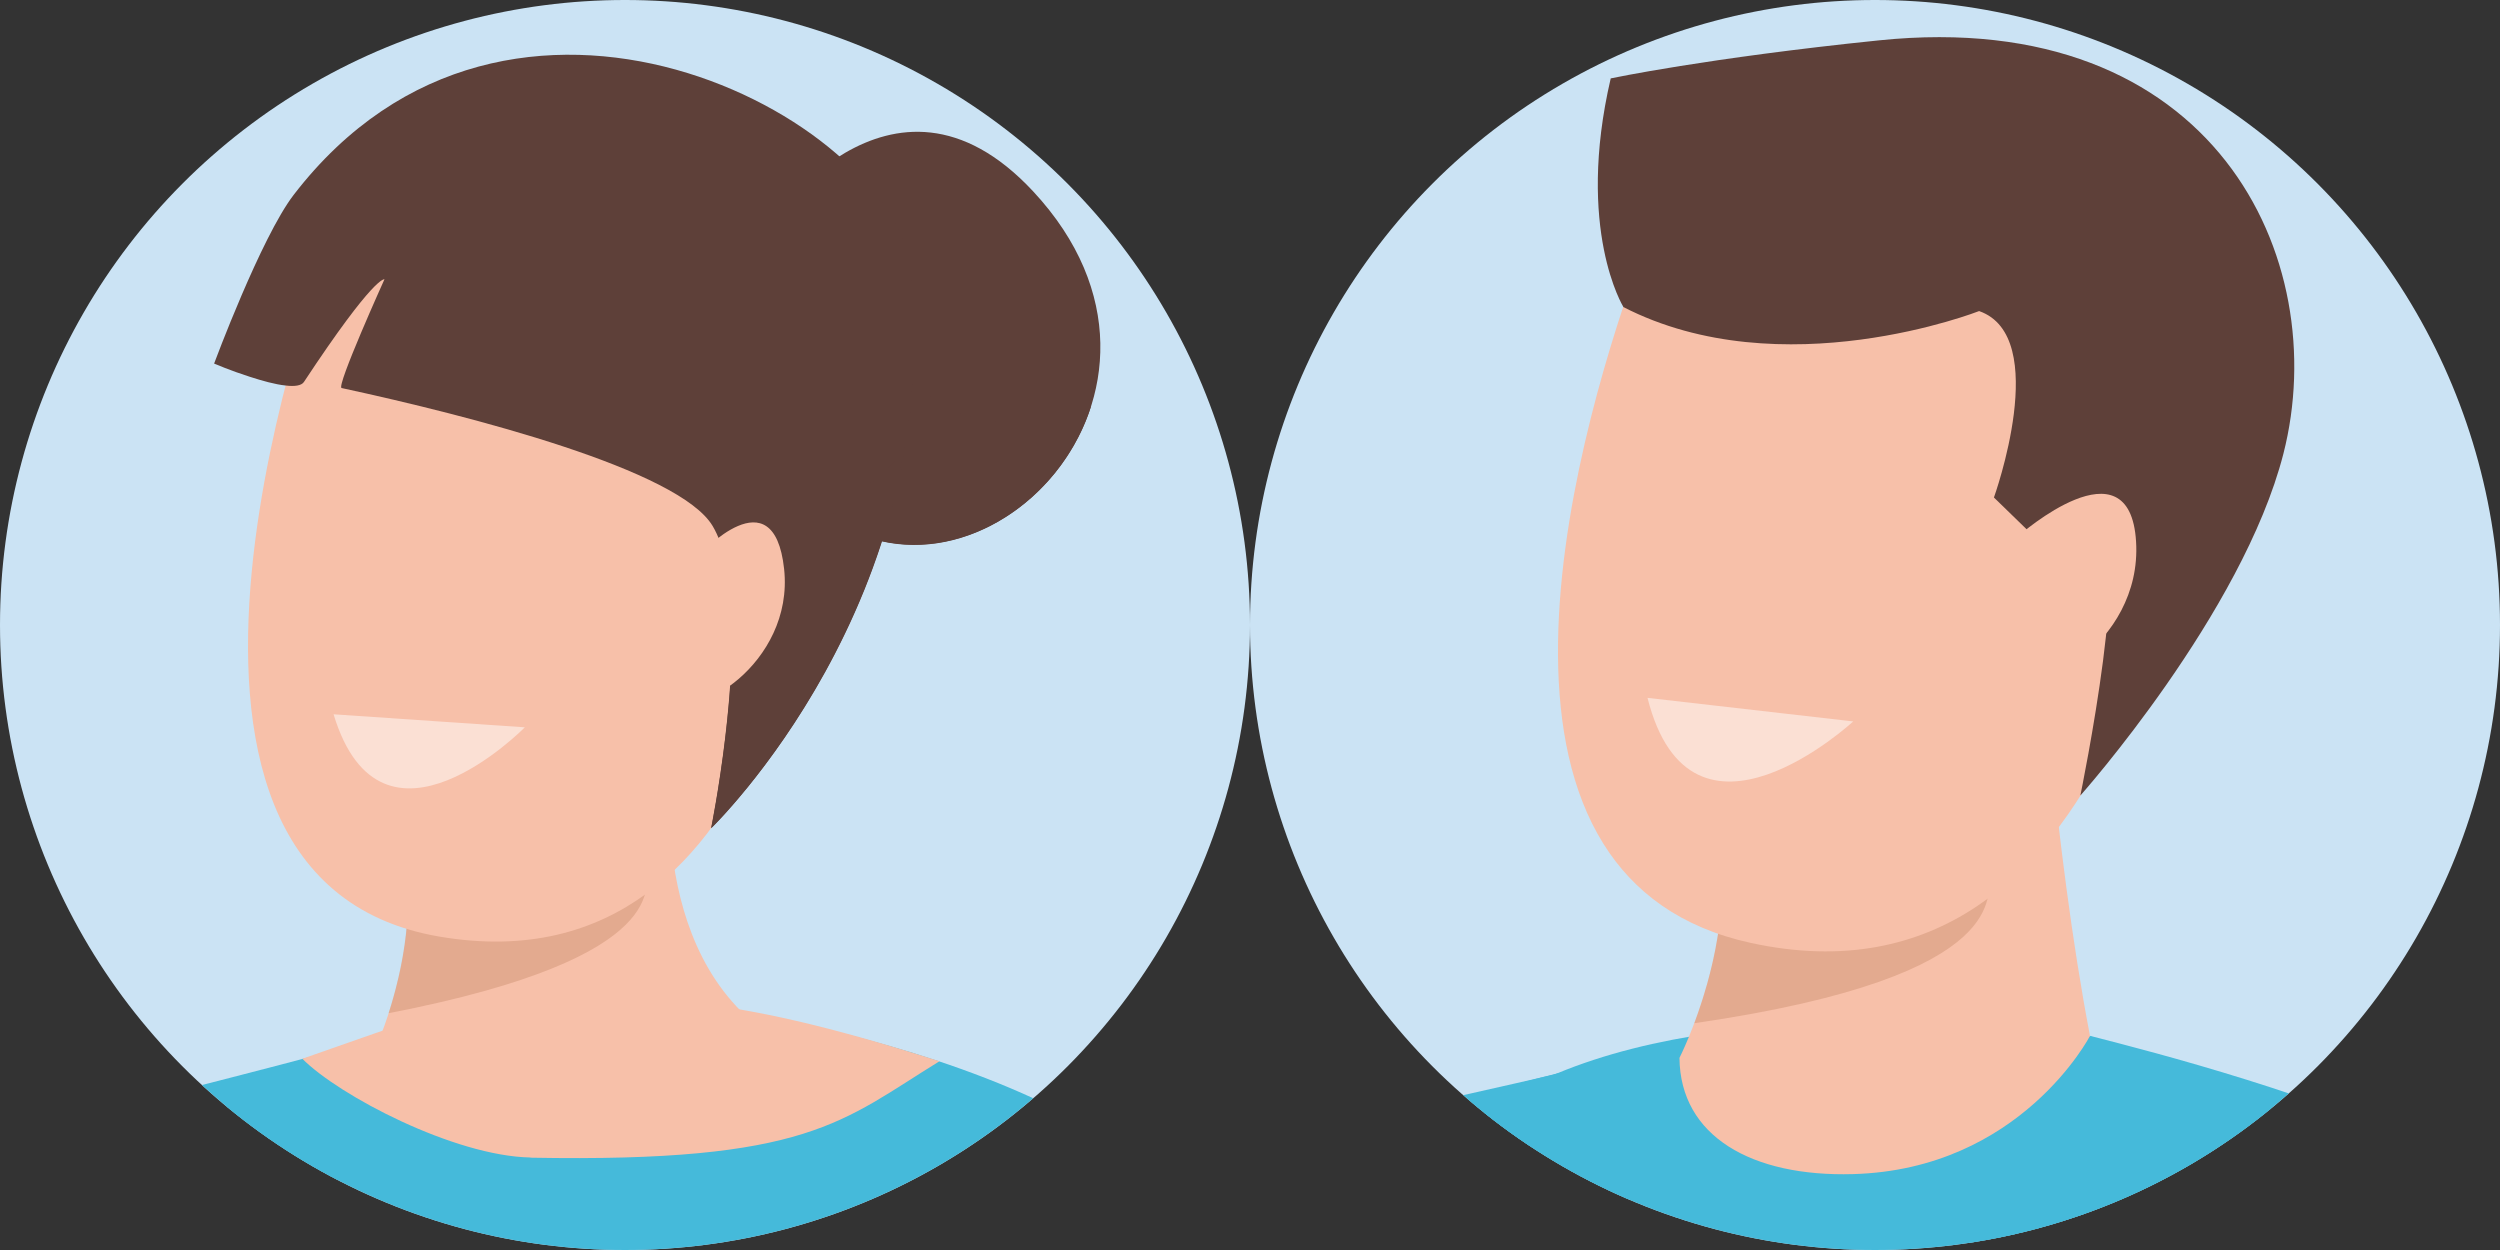
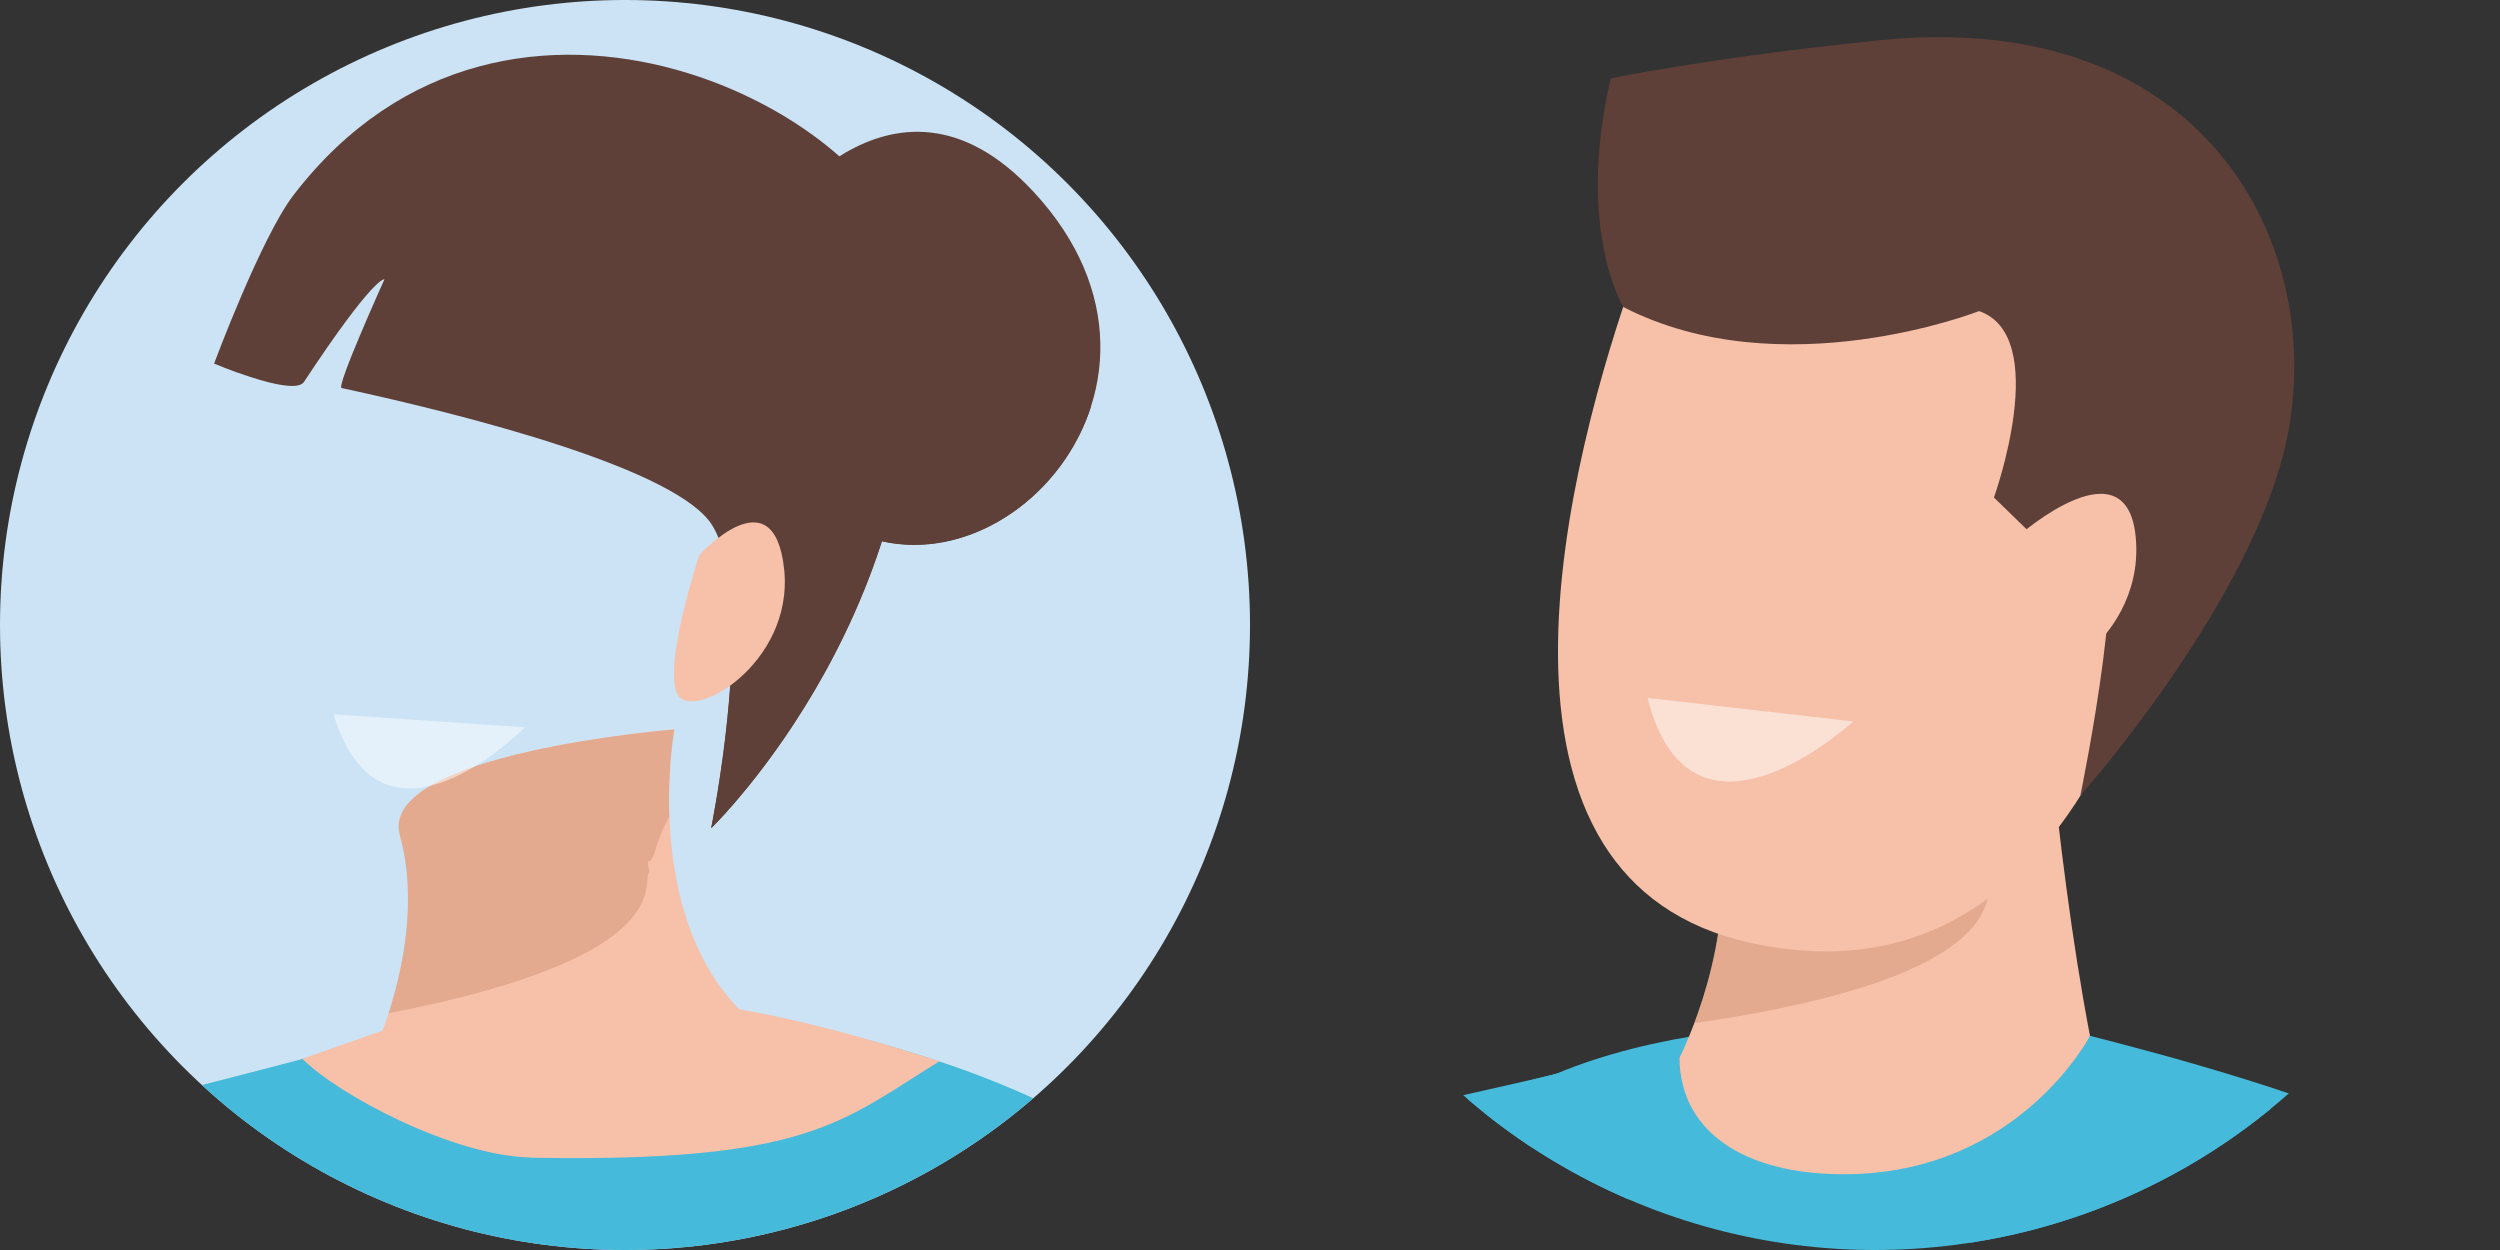
<svg xmlns="http://www.w3.org/2000/svg" id="_レイヤー_2" data-name="レイヤー 2" viewBox="0 0 140 70">
  <rect x="0" y="0" width="140" height="70" fill="#333333" stroke="none" />
  <defs>
    <style>
      .cls-1 {
        clip-path: url(#clippath);
      }

      .cls-2 {
        fill: #f7c0a9;
      }

      .cls-3 {
        fill: #004f80;
      }

      .cls-4 {
        fill: #005a91;
      }

      .cls-5 {
        fill: #fbbc00;
      }

      .cls-6 {
        fill: #cbe3f4;
      }

      .cls-7 {
        fill: #45bada;
      }

      .cls-8 {
        fill: #5e4039;
      }

      .cls-9 {
        clip-path: url(#clippath-1);
      }

      .cls-10 {
        fill: #fff;
        opacity: .5;
      }

      .cls-11 {
        fill: #b57753;
        opacity: .3;
      }
    </style>
    <clipPath id="clippath">
      <circle class="cls-6" cx="35" cy="35" r="35" />
    </clipPath>
    <clipPath id="clippath-1">
      <circle class="cls-6" cx="105" cy="35" r="35" />
    </clipPath>
  </defs>
  <g id="_デザイン" data-name="デザイン">
    <g>
      <g>
        <circle class="cls-6" cx="35" cy="35" r="35" />
        <g class="cls-1">
          <g>
            <g>
              <path class="cls-8" d="m42.82,12.82s7.04-10.68,15.03-2.11c10.43,11.19-3.16,24.93-12,17.88,0,0-3.93-5.89-3.03-15.77Z" />
              <path class="cls-8" d="m54.89,23.48c-2.06-.52-3.86-1.78-5.18-3.43-1.74-.93-3.14-2.51-4.17-4.23-1.08-1.8-1.12-3.85-.4-5.64-1.46,1.33-2.31,2.63-2.31,2.63-.9,9.88,3.03,15.77,3.03,15.77,5.64,4.49,13.21.53,15.24-5.83-1.91.91-4.03,1.27-6.21.71Z" />
            </g>
            <path class="cls-7" d="m-64.35,63.55s2.48,7.08,7.98,13c6.33,6.81,17.47,14.77,35.87,15.06,17.74.28,35.43-4.18,35.43-4.18l5.45-29.04s-30.63,8.25-40.95,9.38c-10.31,1.13-28.6-12.86-34.67-12.74-2.01.04-9.11,8.52-9.11,8.52Z" />
            <path class="cls-7" d="m38.62,56.4c-12.45.22-23.66.99-29.19,9.02-2.4,3.48-8.46,19.4-8.11,27.32.63,14.27,8.8,22.18,6.45,41.89-.67,5.1-5.16,33.56-5.92,51.74.68.42,52.22,15.3,73.2-8.96-3.54-24.67-13.62-54.17-14.41-59.51-2.66-17.89,8.06-43.69,8.07-43.79.93-12.93-26.85-17.76-30.08-17.7Z" />
            <path class="cls-2" d="m29.71,64.83c15.59.29,17.45-2.05,22.9-5.4-12.94-4.16-16.28-3.26-18.27-3.25-8.7.06-4.88-1.3-17.41,3.11,2.06,2.07,8.51,5.45,12.78,5.53Z" />
            <path class="cls-2" d="m21.11,58.5s2.82-6.22,1.29-11.72c-1.28-4.6,15.37-5.94,15.37-5.94,0,0-1.99,10.85,4.3,16.32,0,0-.25,4.2-8.47,6.27-5.2,1.3-9.7,1.73-12.49-4.94Z" />
            <path class="cls-11" d="m36.37,48.81c-.24-1.13,0,0,.35-1.26.18-.64.43-1.24.76-1.81-.1-2.8.28-4.89.28-4.89,0,0-16.65,1.33-15.37,5.94,1.03,3.69.09,7.71-.63,9.95,16.43-3.18,14.1-7.37,14.6-7.92Z" />
            <g>
-               <path class="cls-2" d="m18.29,14.11s-13.29,35,6.32,38.34c19.61,3.34,21.35-24.52,21.35-24.52L31.35,6.47l-13.07,7.64Z" />
              <path class="cls-8" d="m11.99,20.36s.93.4,2,.74c.68.22,1.42.43,2.01.49.5.06.88.01,1.02-.2,3.96-6,4.51-5.75,4.51-5.75,0,0-2.72,6.02-2.4,6.09,7.3,1.58,18.91,4.58,20.78,7.73,2.51,4.22-.08,16.92-.08,16.92,0,0,13.31-12.86,11.11-31.38-1-8.41-22.4-19.83-34.5-4.08-1.83,2.39-4.45,9.44-4.45,9.44Z" />
              <path class="cls-8" d="m48.54,27.27c-2.35,2.05-4.89,3.83-7.76,4.99.82,5.39-.96,14.12-.96,14.12,0,0,8.58-8.3,10.82-21.16-.66.72-1.37,1.4-2.11,2.04Z" />
              <path class="cls-2" d="m39.18,31.07s4.15-4.57,4.73.79c.58,5.36-5.32,8.72-6.02,6.93-.7-1.79,1.28-7.72,1.28-7.72Z" />
            </g>
            <path class="cls-5" d="m48.61,85.87c5.97,8.51,21.11,25.57,23.17,28.92,2.06,3.35,6.51,7.34,7.28,15.52.64,6.84,3.63,22.55,6.35,24.87l13.65-1.11s6.89-14.25-3.17-49.38c-4.95-17.27-24.64-34.84-32.71-40.15-5.31-3.5-22.89,9.48-14.58,21.33Z" />
            <path class="cls-10" d="m18.68,40l10.71.73s-8.02,8.16-10.71-.73Z" />
          </g>
        </g>
      </g>
      <g>
-         <circle class="cls-6" cx="105" cy="35" r="35" />
        <g class="cls-9">
          <g>
            <path class="cls-7" d="m-24.65,58.1s5.4-6.72,13.52-7.79c0,0,28.43,15.35,43.42,20.35,3.81,1.27,54.84-10.51,54.84-10.51l-11.07,35.29s-37.31,3.45-51.75-2.03C-5.5,82.08-24.65,58.1-24.65,58.1Z" />
            <path class="cls-3" d="m30.88,84.06c-2.36-.28-4.71-.75-7.06-1.42-4.16-1.18-8.13-2.92-12.09-4.63-4.39-1.89-8.73-3.88-12.98-6.07-7.49-3.85-14.65-8.43-20.79-14.21-.63-.41-1.21-.87-1.72-1.43-1.18,1.1-1.83,1.91-1.83,1.91,0,0,19.15,23.99,48.97,35.31,14.44,5.48,51.75,2.03,51.75,2.03l4.05-12.93c-15.75,4.01-32.47,4.92-48.29,1.44Z" />
            <path class="cls-7" d="m113.84,57.31c-13.9-.55-28.31,0-34.82,8.98-2.82,3.89-6.62,22.85-6.56,32.08.11,16.62,9.63,25.36,6.18,48.1-.96,5.88-2.03,16.41.91,24.54.78.56,13.25,9.81,42.16.7,13.33-4.88,15.65-14.25,16.33-15.23-.94-12.29-1.82-17.87-2.78-24.08-.37-2.36,9.07-50.18,9.08-50.29,1.58-14.96-26.9-24.66-30.51-24.8Z" />
            <path class="cls-7" d="m100.4,198.36c-24.25,3.8-27.82-2.71-28.28-3.05-.43-7.72,1.04-23.47-1.2-46.53-1.66-17.09-8.1-49.6-8.15-56.82-.06-9.23,5.92-20.33,8.74-24.22,4.03-5.56,18.46-8.7,26.56-9.54-.03.13-2.72.1-2.83.16-5.29,2.72-3.47,12.03-5.26,19.52-2,8.34,4.34,42.81,4,51.3-.7,17.84,5.72,63.49,6.44,69.18Z" />
            <path class="cls-3" d="m95.23,58.37c-.16.08-.31.17-.46.26.88-.13,1.71-.24,2.5-.33-.81.03-1.97.03-2.05.07Z" />
            <path class="cls-7" d="m117.04,58.01c.08.58.09,1.15,0,1.7-.88,5.23-28.75,26.6-24.25,82.02.74,9.13,3.29,48.23,4.47,57.3,11.04,1.12,30.41-1.54,34.33-2.77,13.33-4.88,14.27-9.95,14.95-10.92-.94-12.29-7.04-38.61-7.68-44.87-2-19.76,13.25-59.64,13.26-59.76,1.41-13.38-27.7-20.81-35.07-22.7Z" />
            <path class="cls-2" d="m94.05,59.24s3.47-6.78,2.05-12.98c-1.19-5.19,18.03-12.4,18.03-12.4,0,0,.86,13.48,2.91,24.15,0,0-3.88,7.48-13.27,7.74-5.66.16-9.68-2.11-9.72-6.51Z" />
            <path class="cls-11" d="m111.55,49.25c-.21-1.27,0,0,.46-1.39.23-.7.55-1.36.94-1.98.04-3.12.57-5.43.57-5.43,0,0-18.61.62-17.42,5.81.95,4.16-.3,8.58-1.22,11.04,18.46-2.68,16.08-7.47,16.67-8.06Z" />
            <path class="cls-2" d="m93.15,11.13s-10.63,24.48-3.36,36.12c1.68,2.69,4.31,4.69,8.24,5.55,20.98,4.59,24.26-25.36,24.26-25.36l-14.66-23.88-14.48,7.57Z" />
            <path class="cls-10" d="m92.26,39.08l11.52,1.32s-9.07,8.39-11.52-1.32Z" />
            <path class="cls-4" d="m149.2,72.2c9.05,10.2,16.54,24.65,26.83,47.49,7.31,16.24,3.03,67.7,3.03,67.7,0,0-10.63,3.1-17.36.34l-6.83-55.26s-16.88-29.93-27.14-43.81c-8.13-11.01,8.78-30.77,21.47-16.46Z" />
            <path class="cls-8" d="m90.91,17.19s-2.68-4.33-.71-12.8c0,0,5.38-1.14,15.02-2.13,18.79-1.94,25.44,12.24,22.65,23.15-2.29,8.94-11.37,19.14-11.37,19.14,0,0,3.14-15.22.73-14.64-2.41.57-3.06.39-3.06.39l-2.51-2.44s3.25-9.02-.83-10.44c0,0-11.05,4.34-19.93-.23Z" />
            <path class="cls-2" d="m113.07,29.98s6.2-5.46,6.55.35c.36,5.81-6.17,9.13-6.84,7.17-.67-1.96.29-7.52.29-7.52Z" />
          </g>
        </g>
      </g>
    </g>
  </g>
</svg>